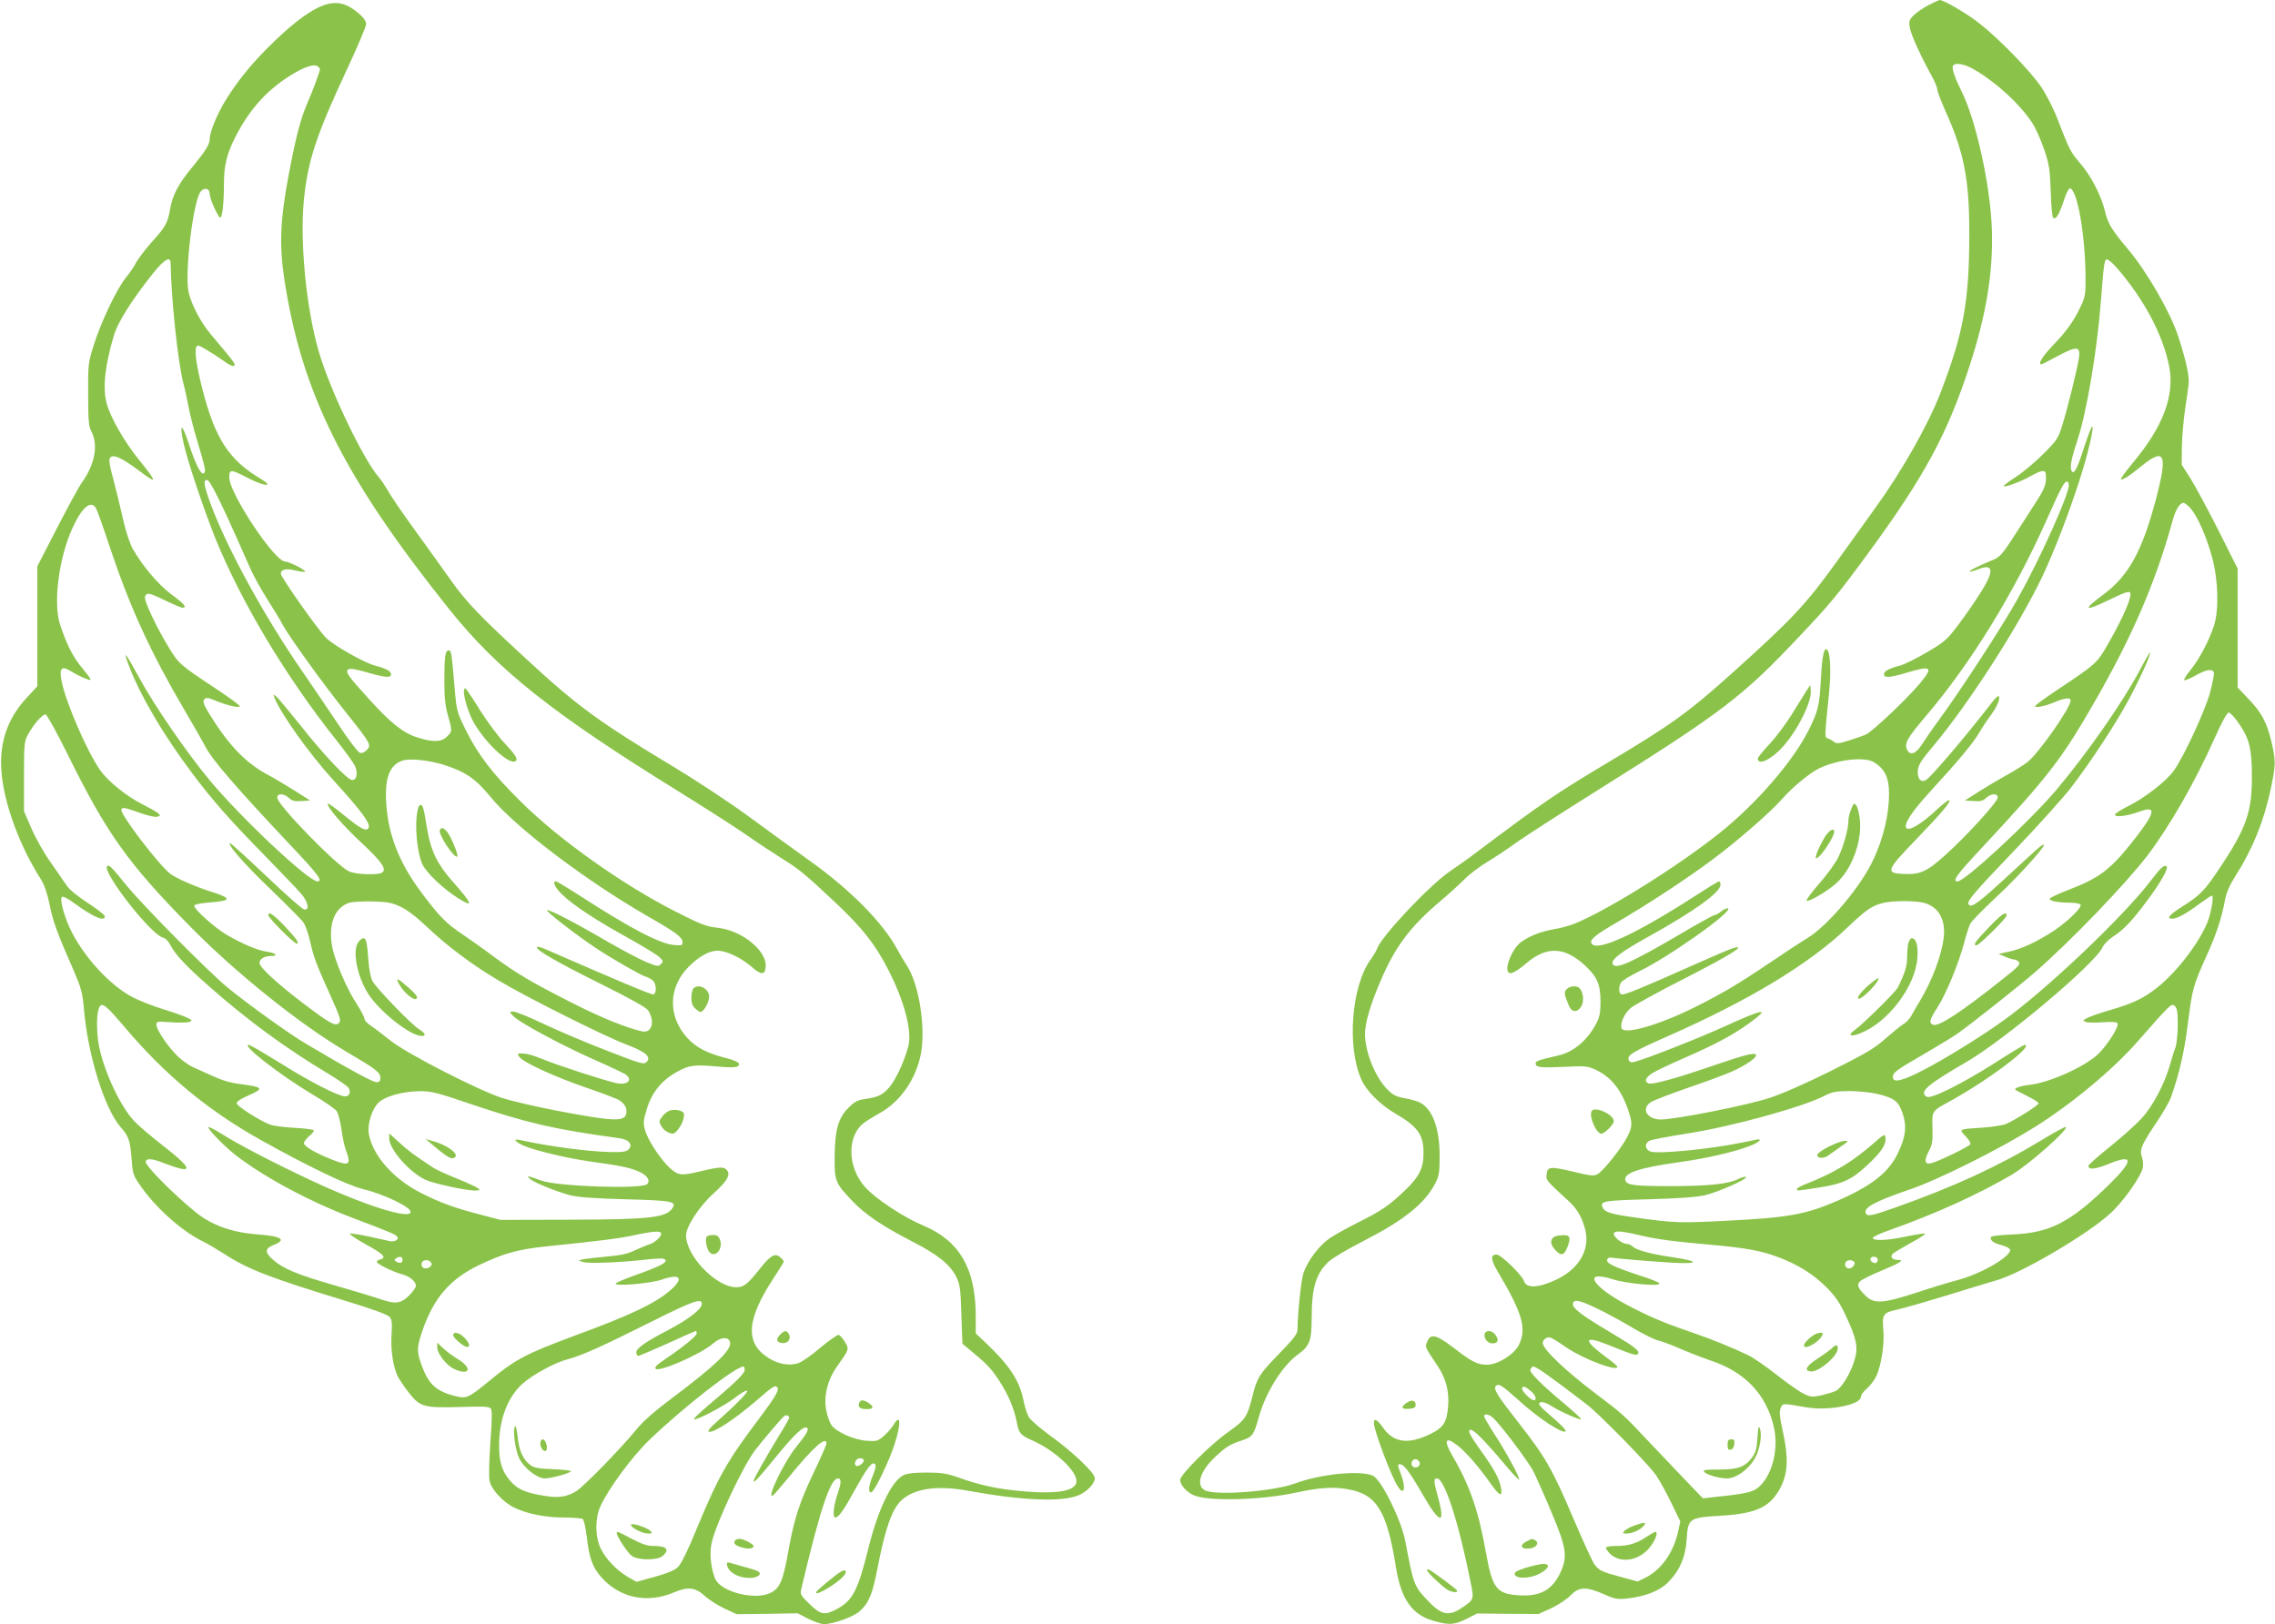
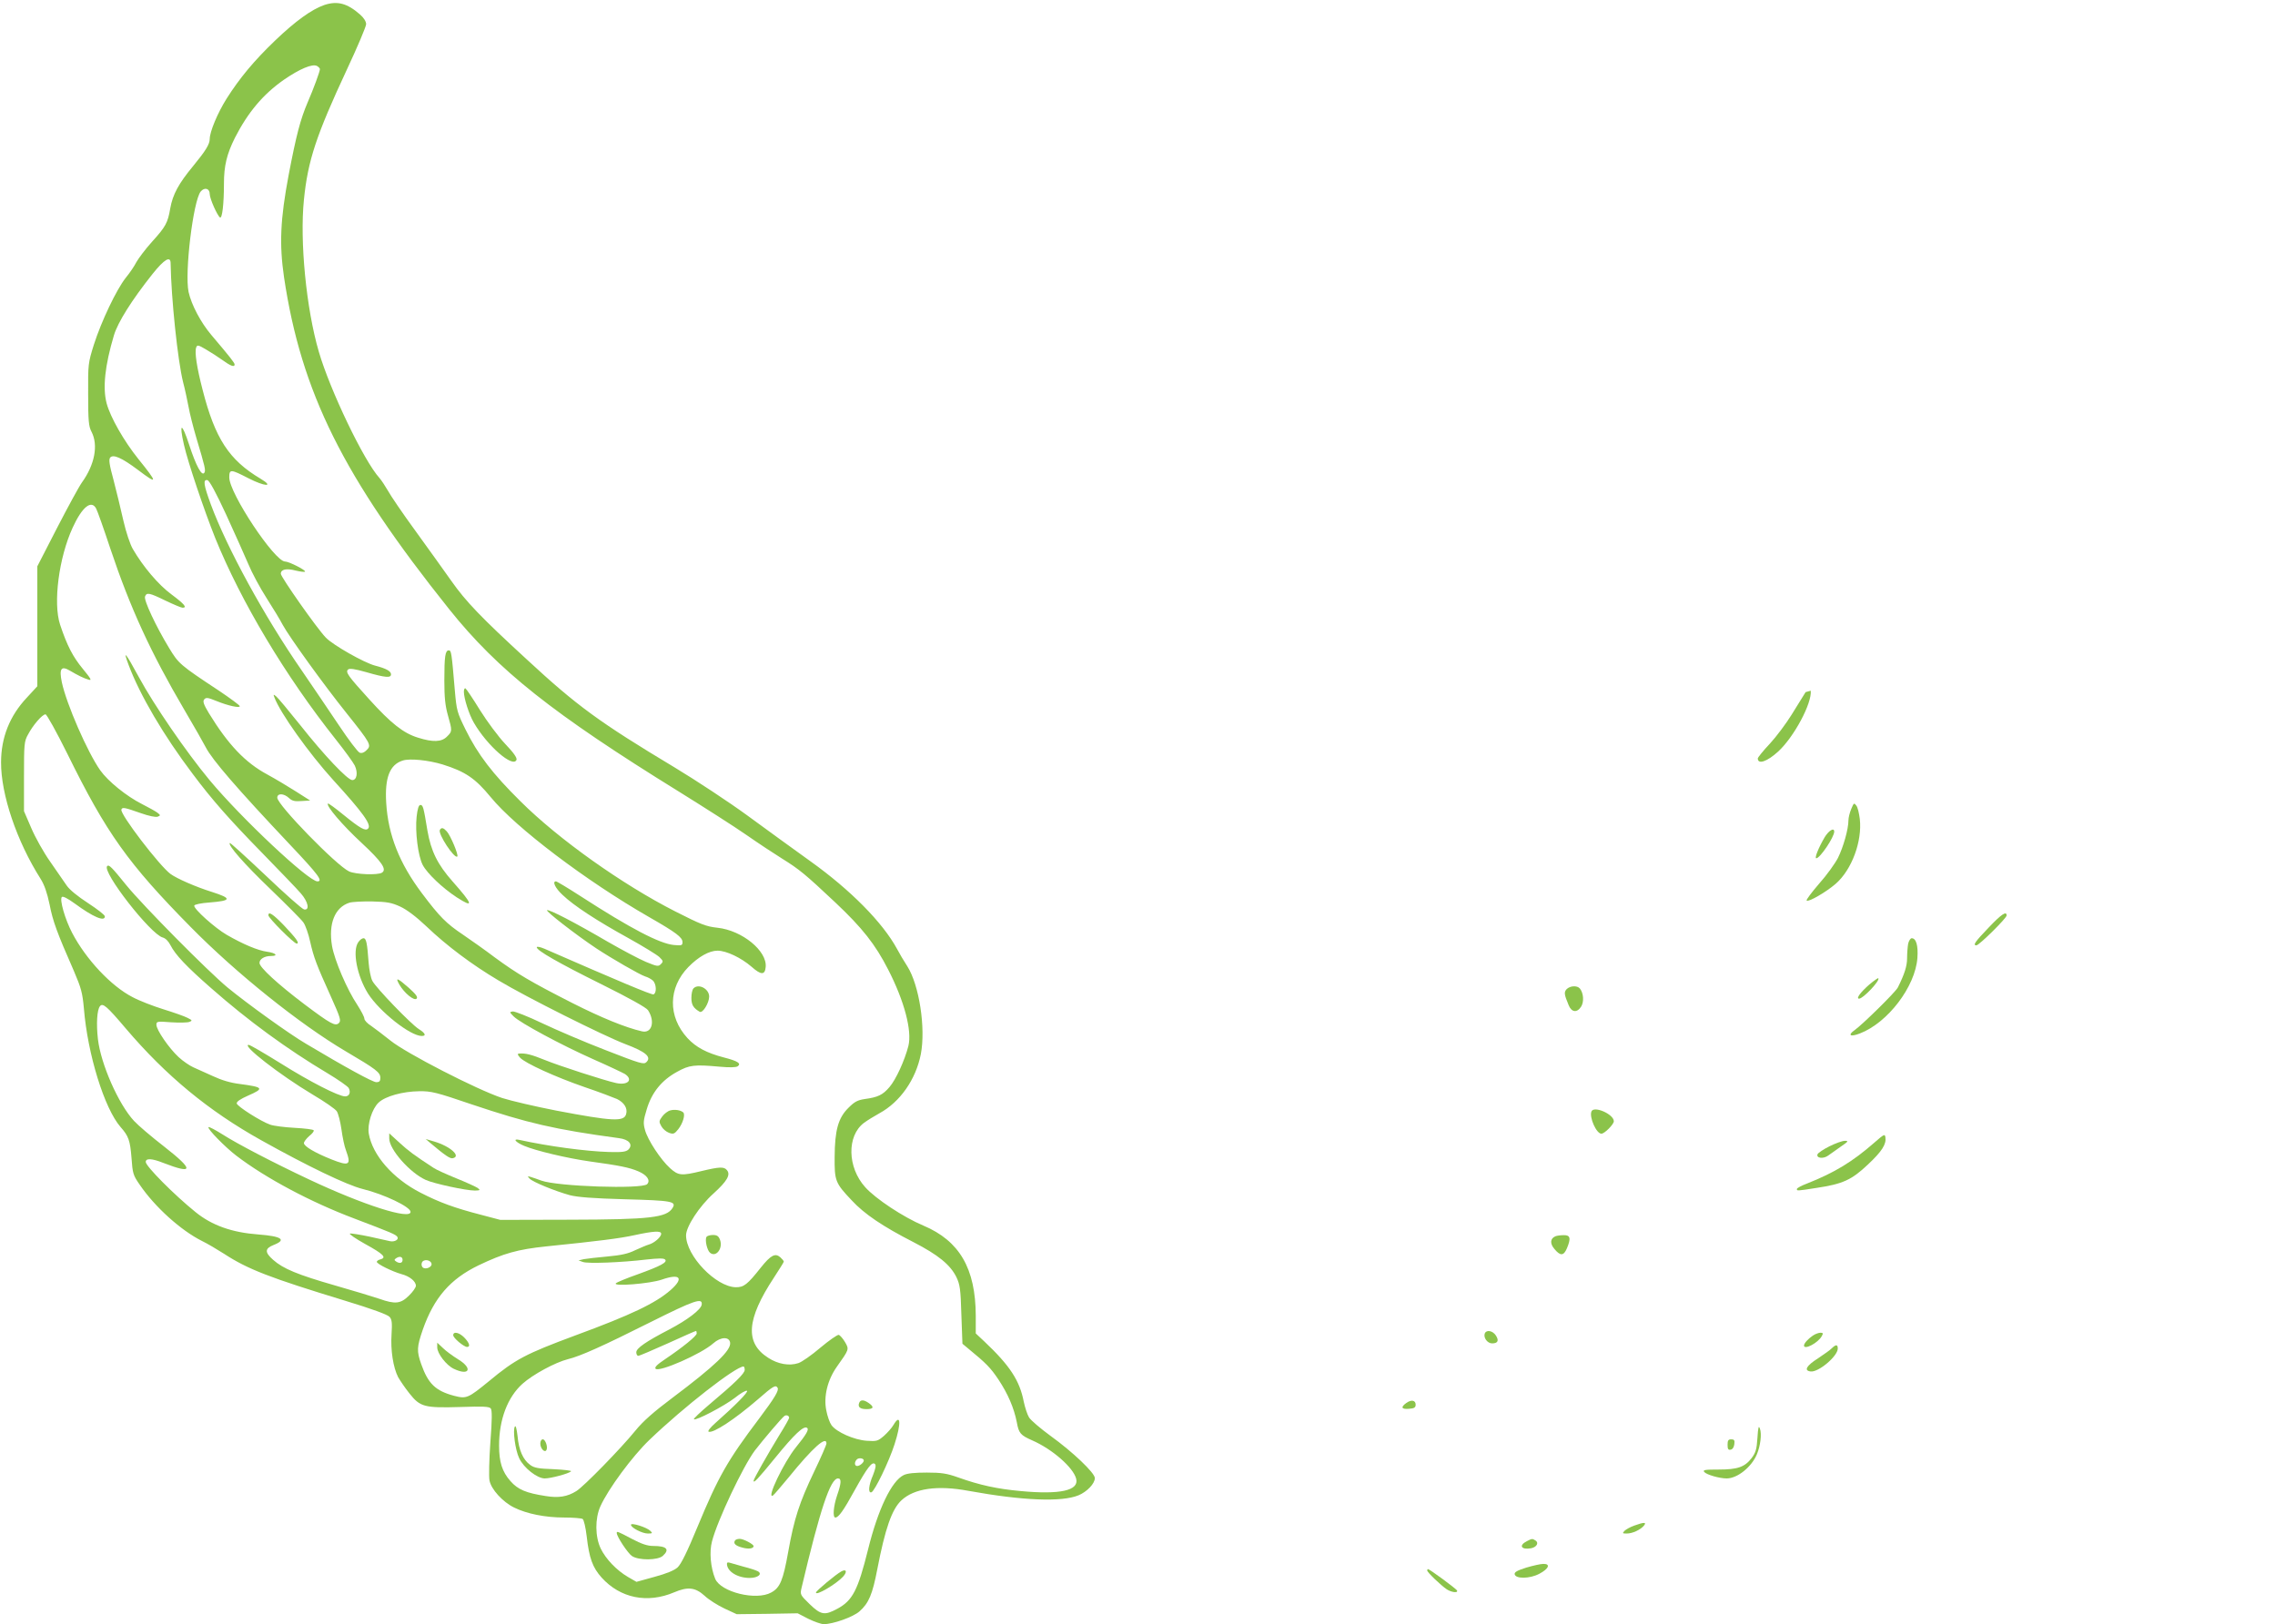
<svg xmlns="http://www.w3.org/2000/svg" version="1.0" width="1280pt" height="914pt" viewBox="0 0 1280 914" preserveAspectRatio="xMidYMid meet">
  <g transform="translate(0,914) scale(0.1,-0.1)" fill="#8bc34a" stroke="none">
-     <path d="M10850 9111 c-30 -16 -68 -42 -83 -57 -25 -25 -28 -34 -22 -69 6 -38 62 -162 125 -275 16 -30 30 -63 30 -74 0 -10 19 -59 41 -110 109 -240 139 -391 139 -697 0 -385 -32 -562 -163 -902 -70 -180 -216 -438 -364 -643 -32 -44 -129 -180 -217 -302 -174 -242 -251 -325 -586 -626 -250 -225 -347 -295 -710 -511 -286 -171 -365 -225 -724 -495 -47 -36 -119 -87 -159 -114 -115 -79 -379 -359 -408 -432 -4 -13 -22 -42 -38 -65 -107 -148 -134 -489 -52 -673 29 -66 105 -142 194 -194 121 -71 155 -116 156 -213 2 -89 -22 -139 -101 -215 -90 -87 -134 -117 -268 -184 -58 -29 -129 -68 -158 -88 -57 -38 -123 -124 -148 -195 -13 -36 -33 -226 -34 -321 0 -22 -22 -51 -105 -136 -110 -113 -123 -134 -149 -240 -29 -115 -40 -131 -136 -199 -99 -70 -270 -240 -270 -269 0 -28 34 -67 75 -86 76 -36 378 -29 575 14 131 28 210 34 289 20 167 -28 224 -119 276 -445 28 -172 89 -261 206 -295 90 -27 121 -25 191 10 l59 30 173 -2 172 -1 71 32 c39 18 88 51 109 72 48 50 88 51 187 8 62 -28 77 -30 130 -25 105 12 184 43 231 90 66 65 100 144 106 245 7 116 14 121 191 131 204 12 283 50 340 165 39 80 42 166 9 314 -18 82 -20 108 -11 128 13 27 5 27 145 3 123 -21 306 14 306 59 0 11 16 32 35 48 19 16 43 49 54 73 27 64 45 183 37 260 -7 82 0 93 74 109 30 6 156 42 280 80 124 38 251 77 283 86 137 38 512 258 640 376 73 66 173 208 183 257 4 17 1 45 -5 62 -14 41 -3 66 82 193 36 53 72 116 81 140 48 135 77 263 96 418 25 196 29 211 104 378 56 123 86 214 106 322 7 38 27 82 61 135 95 150 157 305 195 484 29 139 29 156 4 266 -26 109 -56 165 -131 243 l-59 62 0 334 0 335 -109 217 c-61 120 -132 252 -158 293 l-48 75 1 100 c1 55 9 150 18 210 9 61 18 124 20 142 6 42 -14 133 -58 269 -43 133 -175 363 -281 489 -95 113 -114 145 -131 214 -20 87 -79 202 -140 272 -54 63 -60 74 -125 242 -22 60 -64 142 -92 184 -59 89 -239 275 -351 362 -69 55 -202 132 -223 131 -5 -1 -33 -14 -63 -29z m264 -366 c125 -75 250 -191 319 -295 20 -30 50 -98 68 -150 28 -84 33 -111 37 -235 2 -77 8 -144 14 -150 14 -15 35 19 60 97 12 37 27 68 33 68 41 0 87 -255 89 -495 1 -99 -2 -116 -26 -167 -38 -82 -81 -143 -160 -224 -58 -62 -84 -104 -62 -104 3 0 45 21 93 47 106 57 127 55 118 -11 -9 -60 -64 -284 -94 -380 -23 -73 -30 -84 -106 -160 -45 -45 -115 -104 -155 -130 -41 -26 -72 -50 -69 -52 7 -8 99 26 153 57 62 35 84 37 85 7 3 -54 -6 -77 -60 -160 -31 -48 -87 -135 -124 -193 -55 -85 -75 -109 -105 -122 -93 -39 -144 -64 -139 -69 2 -3 23 3 46 12 87 35 93 -7 17 -127 -29 -47 -85 -128 -124 -180 -67 -89 -79 -100 -179 -159 -59 -35 -128 -69 -154 -76 -62 -16 -89 -31 -89 -49 0 -21 34 -19 130 10 138 41 150 32 71 -62 -73 -88 -268 -272 -304 -287 -18 -8 -61 -23 -97 -34 -53 -17 -68 -18 -80 -8 -8 7 -23 16 -34 20 -21 7 -21 -2 4 246 13 123 9 235 -9 253 -18 18 -29 -31 -36 -164 -8 -150 -15 -180 -68 -286 -86 -174 -293 -414 -502 -581 -235 -187 -619 -428 -811 -508 -28 -12 -82 -27 -120 -33 -74 -13 -137 -37 -185 -72 -51 -36 -99 -155 -69 -174 13 -8 46 10 100 56 112 95 213 91 325 -12 71 -65 90 -108 90 -204 0 -65 -5 -89 -24 -125 -50 -95 -128 -161 -214 -180 -109 -25 -127 -31 -127 -44 0 -23 26 -26 159 -20 113 6 131 5 172 -13 90 -40 149 -111 189 -228 26 -75 25 -95 -5 -154 -31 -61 -135 -192 -167 -209 -19 -11 -40 -9 -131 13 -134 32 -151 31 -155 -13 -4 -35 -5 -33 129 -156 45 -42 75 -96 90 -165 23 -109 -40 -213 -164 -272 -100 -47 -169 -51 -182 -9 -10 33 -130 150 -154 150 -37 0 -35 -28 10 -103 136 -230 160 -315 114 -407 -28 -54 -118 -110 -179 -110 -53 0 -83 15 -182 91 -103 79 -134 87 -154 39 -13 -32 -16 -26 58 -136 46 -68 66 -142 60 -223 -7 -94 -25 -124 -100 -161 -124 -60 -206 -50 -266 35 -33 47 -52 57 -52 27 0 -41 98 -302 135 -358 37 -57 47 -6 15 76 -17 42 -17 50 -5 50 24 0 55 -41 131 -173 96 -167 129 -171 84 -9 -24 86 -25 102 -5 102 42 0 122 -246 190 -588 19 -94 19 -94 -53 -142 -73 -48 -114 -38 -194 48 -72 76 -75 85 -122 332 -24 121 -136 347 -183 366 -74 31 -295 9 -439 -45 -121 -44 -443 -69 -504 -38 -53 27 -29 107 57 188 59 56 83 71 151 93 59 20 66 29 94 129 38 139 133 292 220 354 67 48 78 78 78 207 0 171 25 252 98 318 22 20 109 71 193 114 230 118 346 211 405 326 21 41 24 61 24 152 0 157 -40 265 -112 302 -16 8 -55 19 -86 24 -44 8 -64 17 -93 46 -70 68 -129 213 -129 316 0 61 31 167 89 301 80 188 166 303 333 444 51 43 112 99 138 125 25 26 84 71 132 100 48 29 123 79 166 111 44 31 245 161 448 288 708 444 821 530 1142 872 167 176 214 233 381 461 319 435 448 674 574 1061 93 287 132 524 124 765 -8 245 -90 618 -172 779 -35 70 -53 123 -48 139 9 23 68 13 127 -23z m801 -1118 c151 -176 256 -375 290 -551 31 -162 -36 -339 -202 -537 -41 -50 -73 -93 -70 -96 8 -7 47 18 107 67 140 115 158 81 91 -176 -78 -296 -154 -434 -298 -541 -119 -88 -107 -97 36 -28 113 55 125 56 115 13 -9 -45 -62 -156 -127 -268 -60 -104 -64 -107 -289 -257 -65 -43 -117 -82 -118 -87 0 -12 62 1 116 25 51 21 84 25 84 7 0 -41 -179 -296 -243 -347 -21 -16 -73 -49 -115 -72 -42 -23 -113 -65 -157 -93 l-80 -51 49 -3 c38 -3 53 1 70 17 28 27 66 28 66 3 0 -24 -174 -215 -295 -324 -106 -95 -142 -111 -240 -106 -97 5 -91 21 73 191 148 154 199 214 189 224 -4 3 -36 -22 -72 -55 -81 -77 -152 -119 -168 -103 -20 20 28 93 147 222 147 160 231 261 263 318 15 25 39 62 53 81 38 49 62 98 58 118 -3 12 -19 -2 -53 -47 -147 -189 -325 -398 -358 -420 -25 -17 -47 2 -47 41 0 40 12 60 90 153 200 239 483 680 613 955 66 141 144 342 205 531 50 154 86 309 73 309 -4 0 -24 -54 -46 -120 -38 -121 -59 -158 -71 -126 -8 22 1 69 36 174 51 155 109 500 130 772 17 221 20 240 35 240 8 0 35 -24 60 -53z m-275 -1218 c0 -54 -164 -418 -288 -639 -86 -155 -322 -517 -443 -682 -35 -47 -77 -108 -94 -135 -35 -56 -69 -68 -86 -30 -15 33 2 64 104 184 257 301 501 699 687 1118 75 169 94 205 110 205 6 0 10 -10 10 -21z m686 -131 c40 -47 89 -160 120 -274 35 -127 39 -297 11 -384 -29 -88 -84 -191 -132 -250 -25 -30 -41 -56 -35 -58 5 -2 34 10 64 27 58 33 93 39 102 17 3 -7 -7 -58 -21 -112 -28 -103 -149 -365 -205 -442 -42 -58 -161 -151 -253 -197 -44 -22 -79 -44 -78 -50 3 -16 70 -7 134 16 108 40 96 -4 -46 -182 -119 -147 -180 -192 -352 -258 -54 -21 -101 -43 -102 -48 -5 -13 45 -23 113 -23 29 0 56 -5 60 -11 9 -15 -69 -92 -146 -144 -95 -63 -185 -105 -254 -120 l-61 -13 37 -16 c21 -9 44 -16 51 -16 8 0 20 -6 26 -14 10 -12 -5 -28 -81 -88 -242 -193 -370 -277 -401 -265 -26 10 -21 28 24 98 48 74 120 249 150 363 11 44 27 92 34 107 8 15 69 78 136 140 162 151 337 351 260 297 -10 -7 -88 -78 -173 -157 -171 -158 -213 -190 -230 -173 -17 17 17 56 268 319 128 134 265 287 306 340 111 145 247 352 321 488 65 120 131 265 124 272 -2 2 -28 -42 -57 -97 -93 -177 -298 -471 -470 -675 -151 -178 -514 -515 -556 -515 -32 0 -7 35 134 186 378 406 452 502 637 824 212 369 342 670 439 1020 17 62 40 100 61 100 7 0 26 -15 41 -32z m273 -1213 c58 -85 71 -141 71 -301 0 -195 -33 -288 -185 -515 -83 -123 -105 -146 -207 -211 -72 -45 -91 -68 -57 -68 28 0 73 24 150 81 37 27 70 49 74 49 13 0 -5 -101 -27 -155 -52 -123 -182 -289 -293 -372 -72 -55 -129 -81 -255 -118 -52 -15 -108 -34 -125 -43 -28 -14 -28 -16 -10 -23 11 -4 54 -5 96 -2 52 4 78 2 83 -6 10 -16 -54 -118 -105 -169 -74 -73 -275 -164 -389 -177 -53 -6 -90 -19 -80 -28 3 -3 33 -19 68 -36 34 -17 62 -35 62 -40 0 -11 -134 -95 -183 -116 -19 -8 -79 -17 -134 -21 -133 -8 -133 -8 -94 -48 20 -21 30 -39 26 -46 -9 -14 -177 -95 -219 -106 -37 -9 -42 14 -14 67 20 38 23 57 21 130 -3 99 -6 95 102 154 216 119 475 315 416 315 -4 0 -79 -45 -166 -101 -187 -119 -362 -206 -385 -191 -44 27 2 67 223 195 217 126 730 558 767 647 7 16 34 43 60 60 56 36 104 85 182 190 81 107 130 192 118 204 -12 12 -32 -5 -88 -79 -155 -204 -600 -626 -837 -793 -129 -92 -322 -211 -442 -273 -118 -62 -173 -75 -173 -41 0 26 17 39 175 130 77 45 161 96 187 114 84 60 351 271 438 347 203 177 511 498 632 656 126 166 267 412 379 662 41 92 69 143 79 143 8 0 35 -29 59 -65z m-2036 -228 c54 -41 71 -98 64 -210 -8 -117 -46 -248 -102 -355 -81 -153 -251 -348 -357 -412 -32 -19 -122 -78 -200 -131 -187 -126 -276 -179 -428 -255 -201 -101 -401 -159 -416 -121 -10 28 16 86 53 116 20 16 156 91 304 166 252 129 348 189 276 171 -15 -3 -118 -47 -230 -97 -288 -129 -389 -170 -404 -165 -16 6 -17 40 -3 66 6 11 52 39 103 64 165 79 535 342 499 354 -7 2 -24 -6 -38 -17 -15 -12 -32 -21 -38 -21 -6 0 -92 -47 -191 -106 -284 -166 -370 -204 -382 -167 -8 24 52 69 202 152 259 144 405 249 405 292 0 11 -4 19 -8 19 -5 0 -67 -38 -138 -84 -330 -213 -549 -314 -579 -266 -13 21 19 48 142 119 181 106 396 247 548 361 135 101 325 267 384 336 56 64 152 143 206 170 68 33 167 54 237 51 43 -2 64 -9 91 -30z m262 -778 c82 -22 123 -94 111 -195 -12 -101 -64 -240 -135 -359 -17 -27 -38 -64 -47 -81 -9 -17 -30 -39 -46 -48 -16 -10 -61 -47 -101 -82 -61 -54 -108 -82 -302 -179 -141 -70 -276 -130 -350 -154 -125 -41 -528 -121 -611 -121 -79 0 -113 63 -53 99 18 11 111 46 208 80 97 33 208 74 246 91 73 33 135 74 135 91 0 19 -51 7 -230 -54 -216 -75 -352 -112 -374 -104 -28 11 -17 36 28 62 24 14 105 52 181 85 165 72 266 126 357 192 124 90 85 84 -147 -22 -143 -65 -434 -179 -499 -196 -19 -4 -27 -2 -32 11 -11 26 21 46 216 132 462 204 797 406 1015 614 106 101 139 123 202 138 54 13 181 13 228 0z m1428 -691 c-1 -51 -7 -106 -13 -123 -7 -16 -21 -61 -31 -98 -31 -108 -97 -233 -159 -300 -30 -33 -110 -105 -177 -159 -68 -54 -123 -103 -123 -109 0 -23 38 -20 112 10 141 58 145 24 11 -109 -222 -218 -337 -278 -550 -287 -89 -4 -123 -9 -123 -18 0 -19 20 -32 68 -44 23 -7 42 -18 42 -25 0 -41 -171 -138 -300 -171 -36 -9 -135 -39 -220 -67 -191 -63 -244 -67 -290 -23 -48 46 -55 64 -34 85 11 10 65 37 122 60 107 45 130 60 88 60 -29 0 -42 16 -28 33 6 7 52 34 102 62 51 27 87 51 81 53 -6 2 -57 -6 -114 -18 -102 -22 -185 -24 -179 -5 2 6 44 25 95 43 261 93 492 198 686 311 99 59 327 261 303 269 -5 1 -68 -33 -140 -77 -240 -145 -489 -260 -820 -377 -133 -47 -157 -52 -165 -30 -12 31 57 67 256 135 152 52 491 221 690 345 210 131 443 324 585 486 189 215 190 216 209 198 13 -14 16 -35 16 -110z m-1695 -383 c98 -23 123 -41 146 -108 26 -76 18 -138 -28 -231 -52 -107 -151 -183 -344 -266 -174 -75 -275 -93 -622 -110 -252 -13 -287 -12 -480 14 -159 22 -197 32 -211 57 -21 40 -1 43 259 50 173 5 268 12 316 23 75 18 248 95 229 103 -6 2 -25 -3 -41 -11 -55 -29 -164 -40 -372 -41 -213 0 -254 5 -264 30 -16 42 71 73 304 105 155 22 299 55 393 90 56 21 79 45 35 36 -13 -3 -45 -10 -73 -15 -175 -37 -478 -67 -520 -51 -30 12 -33 45 -5 60 11 6 104 24 207 40 258 40 656 150 780 214 40 21 62 25 136 26 48 0 118 -7 155 -15z m-1343 -794 c103 -25 194 -37 411 -56 198 -18 281 -33 380 -70 110 -42 194 -94 267 -166 54 -54 76 -87 111 -161 63 -133 72 -183 50 -253 -23 -76 -73 -157 -106 -173 -16 -7 -53 -18 -83 -25 -49 -10 -59 -9 -97 10 -24 11 -92 59 -153 107 -60 47 -132 97 -160 110 -94 45 -200 88 -325 131 -156 53 -240 90 -366 157 -192 104 -238 192 -71 139 77 -25 275 -43 263 -23 -3 6 -50 25 -104 42 -149 49 -193 70 -190 89 2 9 10 15 18 14 71 -9 248 -23 350 -29 154 -8 154 8 0 31 -124 18 -203 40 -224 60 -8 8 -23 15 -34 15 -24 0 -72 37 -72 56 0 19 38 18 135 -5z m1350 -140 c0 -8 -4 -16 -10 -18 -16 -5 -38 14 -30 26 9 16 40 9 40 -8z m-130 -20 c0 -8 -8 -19 -17 -25 -22 -13 -44 5 -34 29 7 20 51 16 51 -4z m-1449 -255 c49 -23 139 -72 199 -108 61 -36 125 -68 143 -71 19 -4 80 -27 135 -51 56 -24 127 -51 157 -61 195 -63 317 -190 360 -374 29 -124 -8 -272 -84 -339 -34 -30 -71 -38 -253 -57 l-62 -7 -114 119 c-62 65 -158 166 -213 224 -113 121 -132 138 -269 241 -174 131 -305 255 -305 290 0 10 8 22 18 27 20 11 25 9 120 -55 95 -64 282 -134 282 -106 0 5 -28 29 -63 54 -135 100 -128 126 18 67 128 -52 153 -60 161 -48 10 17 -16 38 -145 115 -167 99 -221 139 -221 164 0 31 36 25 136 -24z m-333 -338 c12 -6 67 -45 122 -86 55 -42 124 -93 152 -115 66 -49 351 -340 392 -401 17 -25 55 -93 83 -151 l52 -107 -12 -55 c-25 -119 -96 -219 -187 -263 l-41 -20 -92 25 c-108 29 -124 36 -150 70 -11 13 -65 132 -121 263 -115 271 -157 344 -305 533 -123 157 -146 193 -129 210 15 15 34 3 133 -86 107 -97 243 -186 258 -170 7 6 -26 39 -111 112 -20 17 -37 36 -37 42 0 18 33 12 70 -12 44 -29 160 -80 166 -74 3 3 -46 47 -108 99 -108 90 -178 160 -178 177 0 8 11 21 17 21 3 0 14 -5 26 -12z m-35 -131 c23 -21 30 -47 12 -47 -19 0 -73 57 -66 69 8 13 20 8 54 -22z m-220 -144 c42 -36 203 -250 232 -308 16 -33 62 -136 101 -230 79 -187 88 -240 55 -320 -46 -109 -114 -150 -237 -143 -129 8 -152 37 -189 243 -40 229 -91 376 -184 535 -56 95 -46 121 25 65 47 -36 123 -124 186 -214 49 -70 68 -78 59 -25 -11 54 -38 105 -119 217 -51 72 -67 101 -59 109 14 14 75 -47 196 -190 43 -52 80 -91 83 -88 7 7 -74 157 -143 262 -30 47 -54 89 -54 94 0 16 26 12 48 -7z m-410 -256 c4 -20 -25 -34 -40 -19 -15 15 -1 44 19 40 10 -2 19 -11 21 -21z" />
-     <path d="M10159 5245 c-14 -22 -50 -80 -80 -129 -30 -48 -84 -121 -121 -161 -38 -40 -68 -78 -68 -83 0 -36 53 -18 115 39 89 82 190 271 183 342 l-3 32 -26 -40z" />
+     <path d="M10159 5245 c-14 -22 -50 -80 -80 -129 -30 -48 -84 -121 -121 -161 -38 -40 -68 -78 -68 -83 0 -36 53 -18 115 39 89 82 190 271 183 342 z" />
    <path d="M8815 3574 c-16 -17 -15 -29 11 -91 16 -40 47 -44 70 -8 17 27 14 76 -7 102 -15 18 -54 16 -74 -3z" />
    <path d="M8954 2885 c-13 -33 28 -125 56 -125 18 0 70 53 70 70 0 40 -113 89 -126 55z" />
    <path d="M8752 2183 c-30 -12 -33 -41 -6 -72 33 -40 52 -39 70 4 24 57 19 75 -18 74 -18 0 -39 -3 -46 -6z" />
    <path d="M8354 1636 c-9 -24 15 -56 41 -56 33 0 40 16 21 45 -18 27 -53 33 -62 11z" />
    <path d="M7913 1245 c-34 -24 -28 -37 15 -33 29 2 37 7 37 23 0 25 -24 30 -52 10z" />
    <path d="M8030 302 c0 -10 76 -83 110 -106 26 -17 64 -22 58 -7 -3 9 -155 121 -164 121 -2 0 -4 -4 -4 -8z" />
    <path d="M11188 3919 c-75 -78 -90 -99 -68 -99 15 0 170 153 170 168 0 27 -29 8 -102 -69z" />
    <path d="M10416 4588 c-9 -21 -16 -50 -16 -65 0 -49 -29 -151 -59 -211 -16 -31 -63 -97 -106 -145 -42 -49 -74 -91 -70 -95 10 -10 110 48 164 95 90 79 149 238 135 364 -4 32 -12 67 -20 76 -12 16 -14 15 -28 -19z" />
    <path d="M10266 4428 c-35 -60 -58 -118 -47 -118 21 0 101 119 101 150 0 25 -31 6 -54 -32z" />
    <path d="M10736 3829 c-3 -17 -6 -54 -6 -81 0 -44 -14 -89 -52 -165 -12 -25 -198 -208 -243 -240 -41 -29 -25 -40 29 -19 157 60 312 263 324 425 5 70 -7 111 -32 111 -7 0 -16 -14 -20 -31z" />
    <path d="M10517 3599 c-49 -43 -76 -79 -57 -79 23 0 120 103 108 115 -2 2 -25 -14 -51 -36z" />
    <path d="M10546 2710 c-122 -107 -224 -169 -378 -230 -32 -12 -58 -26 -58 -31 0 -11 -3 -12 111 6 146 22 196 44 288 131 80 75 105 115 99 154 -3 20 -8 17 -62 -30z" />
    <path d="M10293 2689 c-34 -17 -64 -37 -67 -45 -8 -22 33 -27 60 -7 14 10 46 33 72 51 41 28 44 32 22 32 -14 0 -53 -14 -87 -31z" />
    <path d="M10200 1624 c-28 -19 -50 -44 -50 -56 0 -27 80 15 100 53 9 15 7 19 -7 19 -10 0 -30 -7 -43 -16z" />
    <path d="M10308 1554 c-8 -9 -44 -35 -79 -58 -66 -42 -81 -69 -42 -74 44 -6 153 86 153 129 0 23 -10 24 -32 3z" />
    <path d="M9888 1048 c-4 -65 -10 -83 -33 -114 -39 -50 -78 -64 -186 -64 -77 0 -90 -2 -80 -14 13 -15 85 -36 126 -36 60 0 140 64 170 136 20 48 28 115 17 144 -7 20 -10 9 -14 -52z" />
    <path d="M9720 1009 c0 -24 4 -30 18 -27 10 2 18 14 20 31 3 22 -1 27 -17 27 -17 0 -21 -6 -21 -31z" />
    <path d="M9196 555 c-21 -7 -46 -21 -55 -29 -14 -15 -13 -16 12 -16 32 0 77 21 96 44 17 20 2 21 -53 1z" />
-     <path d="M9260 489 c-54 -36 -99 -49 -167 -49 -28 0 -54 -4 -57 -8 -3 -5 8 -21 23 -36 61 -59 171 -38 230 45 29 39 41 80 24 78 -5 0 -28 -14 -53 -30z" />
    <path d="M8591 467 c-48 -24 -32 -50 23 -40 32 6 46 31 25 44 -18 11 -19 11 -48 -4z" />
    <path d="M8587 318 c-50 -16 -67 -25 -65 -37 5 -27 85 -26 138 2 54 28 66 57 23 56 -15 0 -59 -10 -96 -21z" />
    <path d="M1825 9112 c-72 -25 -162 -90 -277 -200 -120 -115 -200 -212 -273 -327 -51 -81 -95 -187 -95 -227 0 -30 -24 -68 -93 -152 -82 -99 -115 -160 -129 -238 -14 -82 -25 -103 -104 -190 -36 -40 -74 -91 -86 -112 -11 -22 -38 -62 -61 -90 -52 -66 -136 -242 -179 -376 -32 -103 -33 -108 -32 -280 0 -149 3 -180 19 -210 39 -75 18 -185 -54 -285 -16 -22 -79 -138 -140 -256 l-111 -216 0 -338 0 -337 -59 -64 c-96 -102 -145 -224 -145 -364 -1 -180 88 -444 222 -655 22 -35 37 -79 51 -145 18 -93 41 -157 137 -375 41 -96 48 -122 56 -210 21 -258 115 -562 206 -667 46 -52 54 -76 62 -175 6 -86 9 -97 46 -150 85 -125 231 -257 351 -317 29 -14 85 -47 124 -72 133 -87 258 -135 681 -264 151 -46 239 -78 250 -91 13 -15 15 -33 11 -98 -6 -89 9 -186 37 -241 11 -19 39 -61 64 -92 60 -76 84 -82 288 -76 124 4 160 3 169 -8 8 -10 8 -61 -2 -191 -7 -98 -9 -194 -5 -214 9 -50 75 -122 139 -153 71 -35 174 -56 282 -56 50 0 96 -4 103 -8 7 -5 17 -47 23 -98 14 -123 33 -175 84 -232 105 -116 257 -147 408 -83 77 33 119 28 171 -19 23 -22 74 -54 112 -72 l69 -32 171 2 172 3 60 -31 c33 -16 72 -30 87 -30 52 0 165 40 201 72 52 46 73 96 100 237 44 228 82 338 136 388 72 67 202 86 378 53 303 -55 523 -64 618 -25 48 20 92 66 92 97 0 29 -125 148 -250 238 -56 41 -110 87 -120 103 -10 16 -23 56 -30 89 -23 119 -78 203 -222 339 l-48 45 0 100 c-1 265 -91 421 -295 507 -112 47 -269 151 -327 216 -101 112 -104 289 -7 362 19 14 58 38 87 54 116 63 205 190 233 333 28 147 -9 388 -76 494 -19 29 -45 73 -58 98 -81 149 -262 332 -487 493 -91 65 -250 181 -354 257 -104 76 -289 198 -410 271 -423 254 -549 346 -831 607 -259 238 -344 327 -425 442 -41 58 -132 185 -203 283 -71 97 -140 199 -154 225 -15 26 -36 58 -48 72 -88 97 -278 494 -341 710 -71 242 -108 623 -84 856 22 221 70 364 241 731 60 128 109 244 109 257 0 15 -13 36 -35 55 -72 63 -127 77 -200 53z m-25 -361 c0 -13 -36 -111 -69 -187 -41 -96 -64 -184 -107 -409 -47 -249 -53 -389 -26 -575 97 -648 332 -1121 929 -1868 275 -344 583 -588 1293 -1027 140 -87 311 -196 380 -244 69 -48 160 -108 202 -134 95 -59 128 -86 297 -245 153 -144 226 -237 298 -378 92 -179 135 -345 114 -430 -21 -82 -70 -189 -106 -231 -38 -45 -66 -58 -140 -68 -40 -6 -57 -15 -91 -49 -58 -57 -77 -126 -78 -276 -1 -135 3 -147 96 -245 71 -77 175 -147 347 -235 140 -72 208 -128 242 -197 20 -42 24 -68 28 -211 l6 -164 30 -25 c105 -86 128 -110 173 -177 53 -80 87 -159 103 -240 11 -62 21 -73 87 -102 114 -50 231 -153 247 -216 17 -66 -90 -90 -313 -69 -131 12 -229 33 -352 77 -62 22 -93 27 -175 27 -67 0 -110 -4 -130 -14 -68 -32 -145 -192 -201 -419 -57 -229 -87 -287 -172 -333 -72 -39 -93 -36 -157 26 -53 52 -54 53 -45 92 104 440 162 615 205 615 20 0 19 -26 -5 -95 -21 -62 -26 -125 -10 -125 18 0 46 39 109 154 71 128 98 163 114 147 7 -7 3 -26 -11 -62 -25 -58 -29 -103 -9 -97 18 6 99 173 130 270 38 117 35 178 -6 109 -9 -16 -33 -43 -53 -61 -35 -30 -41 -32 -98 -28 -71 5 -170 49 -198 88 -10 14 -23 51 -29 83 -16 78 7 171 59 245 71 100 70 98 46 140 -12 20 -28 38 -35 40 -8 1 -54 -31 -103 -72 -49 -42 -105 -81 -124 -87 -51 -17 -115 -6 -170 30 -132 84 -122 217 33 452 30 46 55 86 55 89 0 4 -9 15 -19 24 -29 26 -54 13 -110 -57 -76 -96 -96 -112 -142 -111 -112 3 -279 177 -279 292 0 49 75 164 154 235 77 70 98 106 76 132 -16 20 -42 19 -142 -5 -115 -28 -131 -26 -178 16 -53 48 -126 159 -141 215 -11 40 -9 54 10 117 28 94 84 163 170 210 70 39 97 42 241 29 54 -5 90 -4 100 2 23 16 1 30 -77 50 -96 25 -157 57 -205 109 -111 121 -109 283 5 400 57 58 117 92 164 92 50 0 133 -40 191 -90 54 -48 76 -48 80 -2 9 90 -132 206 -271 221 -65 7 -94 19 -238 92 -297 151 -656 406 -870 619 -157 155 -240 263 -310 405 -47 96 -50 105 -60 220 -18 214 -20 225 -34 225 -20 0 -25 -34 -25 -170 0 -95 5 -142 20 -195 25 -88 25 -91 -5 -120 -30 -31 -79 -33 -164 -6 -81 25 -151 80 -273 215 -120 132 -135 153 -120 168 8 8 37 4 104 -15 107 -31 138 -33 138 -12 0 18 -27 33 -89 49 -62 16 -238 116 -278 158 -51 53 -253 341 -253 359 0 25 31 32 84 18 26 -6 49 -9 52 -6 8 7 -90 57 -112 57 -59 0 -314 384 -314 473 0 48 8 47 107 -4 93 -48 149 -51 69 -3 -177 105 -256 226 -326 500 -33 127 -46 214 -36 239 5 15 12 14 54 -11 26 -15 68 -42 93 -60 47 -34 69 -42 69 -25 0 9 -24 40 -131 166 -60 71 -112 170 -128 242 -23 109 26 512 68 565 22 26 51 18 51 -14 0 -26 43 -122 58 -132 12 -7 22 75 22 190 0 101 16 167 62 259 73 143 159 245 275 326 90 62 160 91 186 78 9 -5 17 -13 17 -18z m-840 -1093 c3 -196 40 -548 70 -668 11 -41 24 -104 31 -140 6 -35 26 -114 44 -175 49 -164 53 -181 45 -195 -14 -23 -47 38 -86 158 -41 126 -58 126 -29 -1 22 -98 114 -370 176 -525 146 -360 396 -778 678 -1133 50 -63 98 -129 107 -147 19 -40 12 -82 -14 -82 -26 0 -158 139 -294 311 -64 80 -124 152 -134 160 -16 13 -17 12 -10 -6 33 -88 194 -314 331 -465 167 -183 217 -252 196 -273 -15 -15 -43 0 -139 78 -45 37 -85 66 -87 63 -12 -12 82 -122 189 -221 115 -107 144 -150 115 -168 -24 -15 -148 -10 -185 7 -72 34 -404 375 -404 415 0 26 37 25 66 -2 17 -16 32 -20 70 -17 l49 3 -80 51 c-44 28 -116 71 -160 95 -125 67 -221 168 -330 346 -30 50 -35 66 -26 77 10 12 20 11 69 -9 66 -27 132 -41 131 -29 0 5 -53 44 -117 87 -221 146 -227 152 -281 241 -74 122 -143 269 -135 289 9 24 23 22 115 -23 46 -22 89 -40 96 -40 28 0 10 21 -61 74 -74 54 -161 157 -219 257 -15 26 -38 94 -53 160 -14 63 -39 165 -55 227 -24 88 -28 116 -19 127 17 20 65 -1 157 -70 111 -84 112 -75 3 60 -83 103 -159 237 -180 315 -23 87 -10 212 41 383 22 73 98 195 217 345 67 84 102 104 102 60z m312 -1413 c48 -105 104 -230 125 -279 20 -49 67 -136 103 -192 36 -56 77 -124 91 -151 39 -71 231 -337 360 -498 135 -169 140 -179 112 -206 -13 -14 -27 -19 -39 -15 -11 4 -63 73 -117 154 -54 81 -148 219 -208 307 -212 306 -422 691 -513 937 -40 109 -45 141 -19 136 11 -2 47 -68 105 -193z m-731 33 c7 -13 43 -114 80 -226 113 -337 228 -586 417 -908 55 -93 108 -187 120 -210 36 -70 175 -231 475 -549 158 -167 186 -205 153 -205 -50 0 -429 356 -607 570 -132 159 -313 423 -398 580 -76 140 -91 157 -57 67 63 -168 196 -395 360 -612 109 -146 208 -258 391 -445 99 -102 198 -204 218 -228 41 -47 51 -96 18 -90 -11 2 -108 88 -216 191 -109 103 -200 186 -202 183 -12 -12 80 -117 230 -261 89 -86 172 -169 184 -186 12 -17 29 -66 38 -108 20 -89 36 -131 117 -310 53 -118 58 -135 45 -148 -20 -20 -46 -6 -195 106 -148 112 -252 207 -252 232 0 22 28 39 64 39 44 0 29 17 -21 24 -52 7 -135 42 -227 95 -66 38 -189 148 -183 165 2 6 39 14 84 17 127 10 130 23 14 60 -87 27 -197 75 -232 101 -62 46 -285 337 -276 362 5 15 18 12 109 -20 45 -16 84 -24 95 -20 17 7 17 8 -2 23 -11 8 -50 30 -86 48 -87 44 -191 128 -235 190 -72 102 -190 373 -216 495 -16 77 -4 95 45 66 46 -27 78 -43 106 -51 19 -6 13 5 -33 61 -56 68 -88 129 -128 249 -40 121 -7 377 71 546 53 116 105 158 132 107z m-162 -1380 c220 -447 341 -617 695 -976 256 -260 612 -545 869 -697 175 -103 197 -120 197 -151 0 -18 -5 -24 -23 -24 -20 0 -172 83 -395 216 -94 55 -330 225 -442 317 -112 93 -474 459 -568 574 -84 104 -99 119 -109 109 -31 -31 245 -385 313 -402 15 -4 32 -21 43 -43 28 -55 91 -121 228 -241 210 -185 428 -344 656 -480 60 -36 113 -73 119 -83 13 -25 3 -47 -20 -47 -37 0 -199 83 -363 186 -92 57 -172 104 -180 104 -42 0 175 -169 359 -279 68 -40 130 -83 137 -95 8 -12 20 -58 26 -101 6 -44 17 -98 26 -120 30 -82 18 -89 -81 -50 -93 37 -156 74 -156 92 0 8 14 26 30 40 17 13 28 28 25 32 -2 5 -51 11 -107 14 -57 3 -119 11 -138 18 -52 18 -184 102 -188 119 -2 10 20 25 63 44 94 41 88 48 -47 66 -50 6 -101 21 -150 44 -40 18 -90 41 -111 50 -20 9 -57 34 -82 57 -54 50 -125 153 -125 182 0 19 4 20 83 14 45 -3 91 -2 102 2 18 7 18 9 -10 23 -17 9 -77 30 -135 48 -58 18 -136 48 -175 69 -120 62 -261 212 -339 361 -40 76 -72 188 -58 202 6 6 33 -8 73 -37 102 -75 169 -104 169 -72 0 8 -43 41 -95 75 -57 37 -104 75 -120 99 -15 21 -56 81 -92 133 -37 52 -85 138 -107 190 l-41 95 0 195 c0 183 1 198 23 237 28 53 80 113 98 113 7 0 61 -97 123 -222z m2111 -60 c128 -40 184 -78 271 -184 140 -171 537 -472 893 -676 150 -86 186 -113 186 -140 0 -19 -5 -20 -49 -16 -81 8 -245 94 -525 275 -71 46 -133 83 -138 83 -22 0 -4 -38 37 -76 62 -60 194 -146 370 -243 83 -46 161 -94 175 -107 22 -22 23 -25 8 -40 -14 -14 -21 -13 -84 13 -38 16 -134 67 -214 113 -192 112 -328 182 -342 178 -11 -4 160 -137 277 -215 88 -58 246 -149 275 -158 14 -4 33 -14 43 -23 20 -18 23 -70 4 -78 -10 -4 -202 77 -614 257 -24 10 -43 14 -43 8 0 -18 122 -88 366 -209 155 -77 250 -130 260 -145 41 -63 22 -132 -34 -119 -92 21 -229 77 -391 159 -236 120 -313 166 -437 257 -54 41 -135 98 -179 128 -94 63 -131 100 -231 233 -127 169 -190 328 -201 508 -9 143 20 216 93 239 40 13 145 2 224 -22z m-238 -800 c37 -17 90 -57 149 -113 112 -107 256 -215 403 -302 158 -95 592 -312 715 -359 114 -43 148 -72 118 -101 -14 -15 -34 -9 -229 67 -117 45 -278 114 -358 152 -79 38 -154 67 -165 66 -19 -3 -19 -4 5 -28 36 -36 268 -161 448 -241 84 -37 164 -75 178 -83 48 -32 17 -65 -49 -51 -65 14 -324 98 -402 130 -74 30 -108 39 -144 36 -11 -1 -10 -6 5 -23 28 -31 199 -109 364 -166 80 -27 161 -58 182 -67 40 -20 60 -52 51 -84 -11 -45 -77 -41 -393 19 -118 23 -255 55 -305 71 -142 47 -542 253 -628 323 -40 32 -89 69 -109 83 -21 13 -38 31 -38 41 0 9 -18 43 -39 76 -58 86 -129 252 -143 333 -21 125 16 217 98 243 16 5 74 8 129 7 84 -2 109 -7 157 -29z m-1545 -685 c227 -267 467 -465 763 -630 263 -147 482 -252 570 -274 122 -30 270 -101 270 -129 0 -46 -264 38 -570 182 -204 96 -407 202 -488 254 -40 25 -75 44 -79 41 -8 -9 94 -113 157 -161 165 -126 418 -261 665 -354 205 -78 232 -89 241 -103 9 -15 -16 -29 -41 -24 -11 2 -64 14 -117 26 -53 11 -102 19 -109 17 -7 -2 32 -29 86 -59 102 -56 122 -76 86 -86 -12 -3 -21 -9 -21 -14 0 -12 86 -54 138 -69 47 -12 82 -41 82 -66 0 -9 -17 -34 -39 -55 -46 -46 -77 -50 -167 -18 -32 11 -144 45 -249 75 -209 60 -292 94 -348 144 -48 42 -48 64 3 84 74 29 45 49 -87 59 -148 11 -261 51 -353 126 -119 96 -280 258 -280 282 0 22 35 20 98 -5 173 -67 174 -40 5 92 -71 55 -146 119 -169 144 -88 95 -187 321 -203 460 -10 87 -5 164 11 185 16 21 39 1 145 -124z m1947 -428 c316 -106 466 -141 828 -190 57 -7 81 -36 54 -64 -14 -13 -35 -16 -109 -14 -131 4 -340 32 -504 68 -40 9 -24 -12 25 -33 66 -28 243 -70 370 -88 167 -23 223 -34 274 -56 49 -21 69 -51 49 -72 -30 -29 -504 -13 -595 20 -22 8 -50 18 -61 21 -18 5 -18 4 -5 -10 18 -19 143 -70 226 -93 43 -11 129 -18 311 -23 264 -7 290 -12 267 -49 -34 -54 -123 -65 -579 -66 l-390 -1 -110 29 c-147 38 -232 69 -339 124 -156 80 -270 211 -291 332 -9 53 18 140 55 175 38 36 136 63 229 64 67 1 96 -6 295 -74z m1066 -728 c0 -19 -40 -53 -70 -61 -14 -4 -48 -19 -77 -32 -38 -19 -78 -28 -155 -35 -57 -5 -116 -12 -133 -15 l-30 -7 25 -9 c28 -10 217 -3 358 14 65 7 96 8 104 0 15 -15 -23 -36 -153 -83 -63 -22 -118 -45 -124 -51 -18 -19 193 -2 259 21 103 36 126 9 49 -59 -85 -74 -220 -139 -538 -256 -277 -103 -335 -133 -483 -256 -119 -97 -127 -101 -197 -83 -105 28 -146 68 -185 178 -26 74 -25 96 9 195 63 179 154 284 313 361 142 68 220 90 383 107 295 30 413 45 495 63 106 23 150 26 150 8z m-1455 -147 c0 -18 -16 -22 -35 -10 -13 9 -13 11 0 20 19 12 35 8 35 -10z m163 -22 c4 -19 -35 -35 -50 -20 -6 6 -8 18 -4 27 8 21 50 16 54 -7z m1520 -230 c-4 -28 -80 -86 -183 -140 -129 -67 -185 -105 -185 -128 0 -11 5 -20 11 -20 7 0 81 32 166 70 85 39 156 70 159 70 2 0 4 -6 4 -14 0 -14 -77 -77 -178 -145 -45 -30 -61 -46 -53 -54 20 -20 257 83 325 144 41 36 89 38 94 3 6 -43 -86 -131 -323 -309 -108 -81 -167 -133 -210 -186 -82 -101 -291 -315 -332 -340 -51 -32 -100 -40 -173 -28 -110 17 -156 36 -198 84 -47 53 -64 108 -64 200 0 147 48 272 131 347 59 53 185 121 256 139 70 17 193 72 468 210 244 122 291 138 285 97z m242 -367 c0 -20 -54 -73 -198 -194 -52 -44 -91 -81 -88 -84 10 -10 170 74 230 120 32 26 63 44 69 40 9 -6 -66 -82 -179 -182 -27 -24 -44 -45 -37 -48 26 -10 146 69 276 181 88 77 101 84 112 66 9 -14 -16 -56 -103 -172 -179 -237 -230 -327 -347 -609 -59 -143 -93 -212 -113 -230 -19 -17 -63 -35 -130 -53 l-101 -28 -47 27 c-65 38 -125 101 -154 160 -32 67 -33 169 -2 238 44 98 180 282 276 374 195 187 483 411 529 413 4 0 7 -8 7 -19z m250 -270 c0 -4 -23 -46 -52 -92 -69 -113 -148 -252 -148 -262 0 -16 21 6 124 132 105 129 157 178 176 166 14 -8 -2 -36 -62 -110 -68 -84 -169 -295 -129 -271 6 4 46 51 90 104 133 164 211 234 211 189 0 -8 -31 -79 -69 -158 -84 -176 -113 -266 -146 -451 -29 -162 -46 -203 -96 -230 -84 -47 -283 2 -315 77 -26 64 -34 151 -18 211 31 119 174 421 241 511 48 62 153 186 167 195 11 7 26 1 26 -11z m420 -240 c0 -12 -23 -31 -37 -31 -16 0 -17 22 -2 37 11 11 39 7 39 -6z" />
    <path d="M2610 5247 c0 -37 29 -128 56 -174 76 -131 221 -257 240 -209 4 11 -16 40 -63 89 -38 40 -102 126 -142 190 -40 65 -77 120 -82 123 -5 3 -9 -6 -9 -19z" />
    <path d="M3902 3578 c-7 -7 -12 -31 -12 -53 0 -40 11 -58 47 -79 17 -9 53 50 53 86 0 43 -59 75 -88 46z" />
    <path d="M3771 2891 c-13 -3 -34 -19 -45 -34 -19 -26 -19 -30 -5 -55 8 -15 27 -31 43 -37 25 -9 31 -6 52 20 26 33 41 83 28 95 -15 13 -48 18 -73 11z" />
    <path d="M3975 2179 c-10 -16 3 -75 20 -89 34 -28 74 25 56 73 -8 21 -17 27 -40 27 -16 0 -33 -5 -36 -11z" />
-     <path d="M4389 1629 c-25 -25 -21 -43 11 -47 31 -5 53 23 39 49 -13 24 -24 24 -50 -2z" />
    <path d="M4834 1245 c-9 -23 5 -35 42 -35 39 0 44 12 12 34 -28 20 -47 20 -54 1z" />
    <path d="M4734 297 c-30 -16 -143 -110 -143 -119 -2 -21 115 48 153 90 24 27 18 44 -10 29z" />
    <path d="M1510 3989 c0 -15 144 -159 159 -159 19 0 -2 29 -72 103 -62 64 -87 80 -87 56z" />
    <path d="M2344 4543 c-9 -84 8 -219 34 -270 25 -48 111 -130 192 -183 98 -63 92 -41 -24 90 -84 95 -121 170 -141 285 -22 134 -25 145 -40 145 -9 0 -16 -21 -21 -67z" />
    <path d="M2475 4470 c-13 -21 82 -165 98 -150 8 8 -38 118 -59 141 -19 21 -30 24 -39 9z" />
    <path d="M2016 3838 c-35 -49 -7 -191 55 -290 65 -101 237 -238 302 -238 27 0 20 16 -17 39 -44 28 -240 231 -261 271 -9 17 -18 64 -21 103 -8 109 -13 137 -29 137 -8 0 -21 -10 -29 -22z" />
    <path d="M2247 3599 c28 -48 83 -93 97 -79 8 9 -3 24 -44 61 -64 56 -78 62 -53 18z" />
    <path d="M2190 2733 c0 -61 115 -192 205 -233 46 -21 227 -60 277 -60 30 1 32 2 15 15 -11 7 -65 32 -120 54 -56 23 -114 49 -128 59 -110 72 -141 95 -191 141 l-58 53 0 -29z" />
    <path d="M2422 2707 c83 -70 110 -88 125 -85 50 10 -13 67 -104 94 l-48 14 27 -23z" />
    <path d="M2550 1626 c0 -16 60 -66 78 -66 20 0 13 23 -15 52 -29 30 -63 37 -63 14z" />
    <path d="M2460 1558 c0 -35 51 -101 93 -121 88 -42 109 2 25 53 -29 18 -68 46 -85 63 l-33 31 0 -26z" />
    <path d="M2897 1112 c-13 -20 2 -132 24 -178 25 -54 101 -114 144 -114 34 0 135 27 148 40 5 4 -39 9 -97 12 -86 3 -110 7 -133 24 -40 29 -64 83 -71 162 -5 41 -10 62 -15 54z" />
    <path d="M3040 1016 c0 -27 24 -53 34 -37 10 16 -5 61 -20 61 -8 0 -14 -10 -14 -24z" />
    <path d="M3550 559 c0 -16 63 -49 95 -49 26 0 28 2 14 15 -20 20 -109 48 -109 34z" />
    <path d="M3470 513 c0 -20 63 -115 86 -130 38 -25 145 -24 173 1 41 37 22 56 -54 56 -32 0 -65 11 -120 40 -81 43 -85 44 -85 33z" />
    <path d="M4135 470 c-10 -16 3 -29 41 -39 34 -10 64 -6 64 8 0 11 -57 41 -78 41 -12 0 -24 -4 -27 -10z" />
    <path d="M4090 340 c0 -43 59 -80 128 -80 47 0 74 23 45 38 -10 5 -45 17 -78 25 -33 9 -68 19 -77 22 -11 4 -18 3 -18 -5z" />
  </g>
</svg>